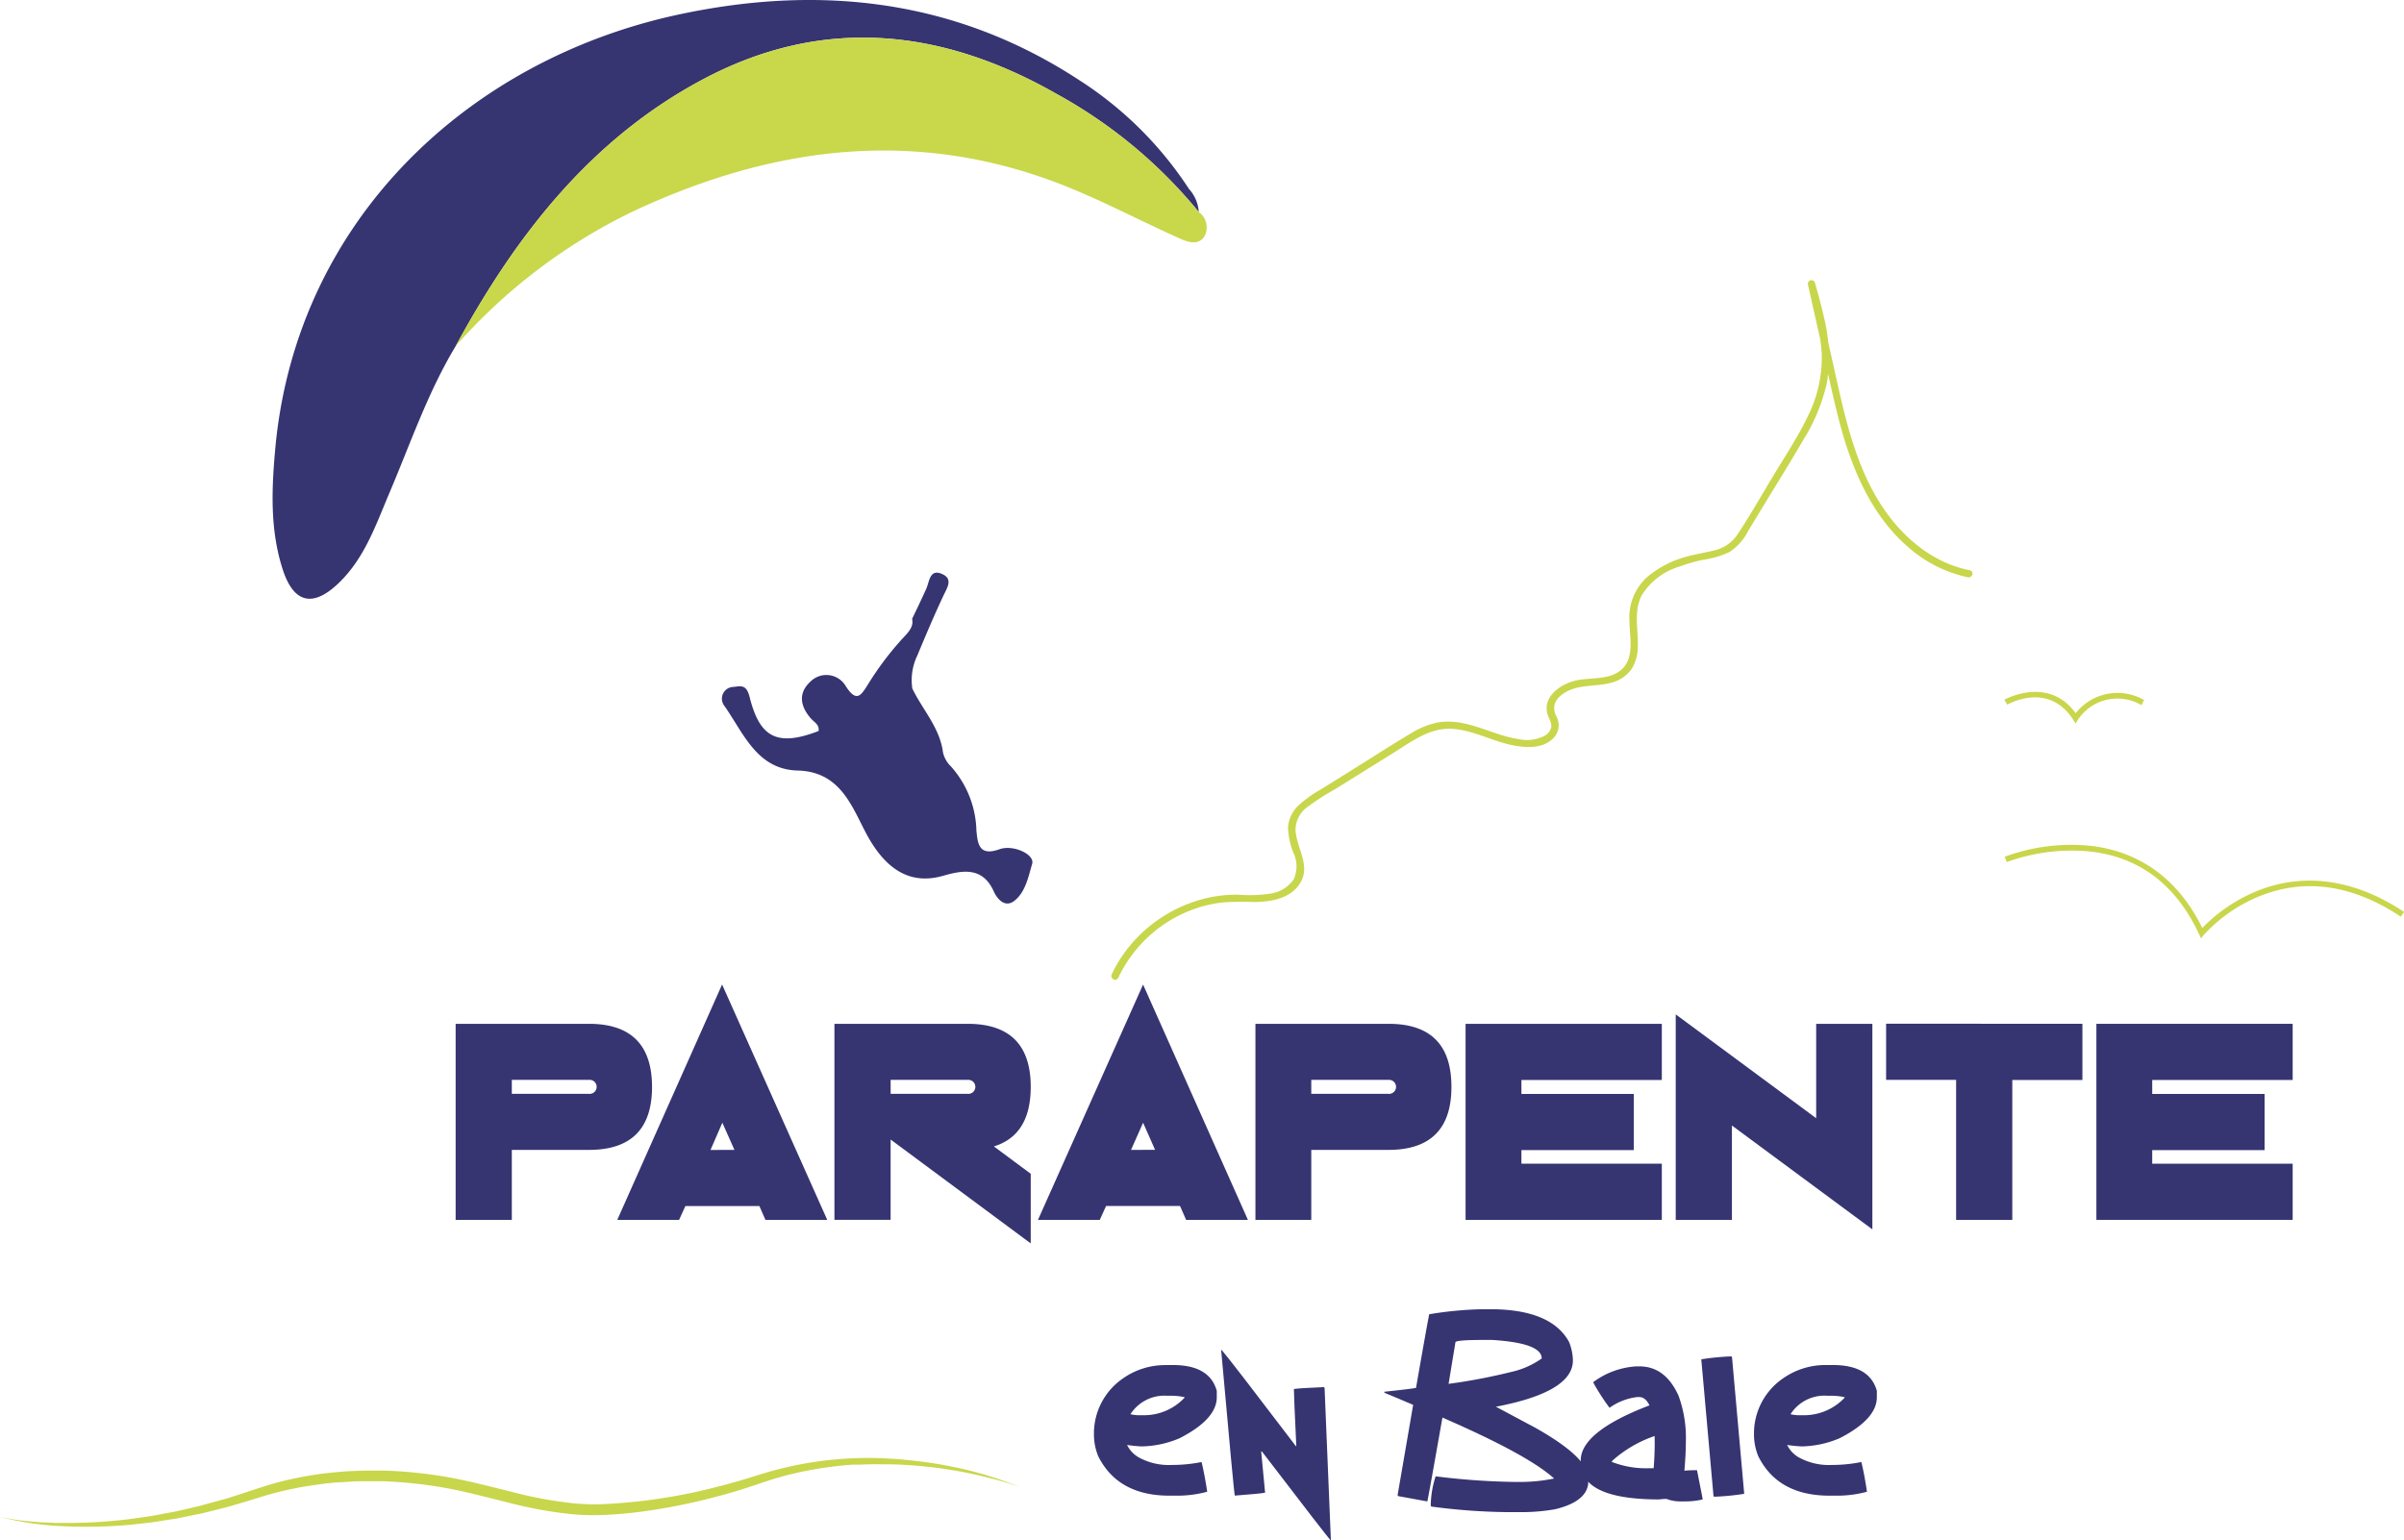
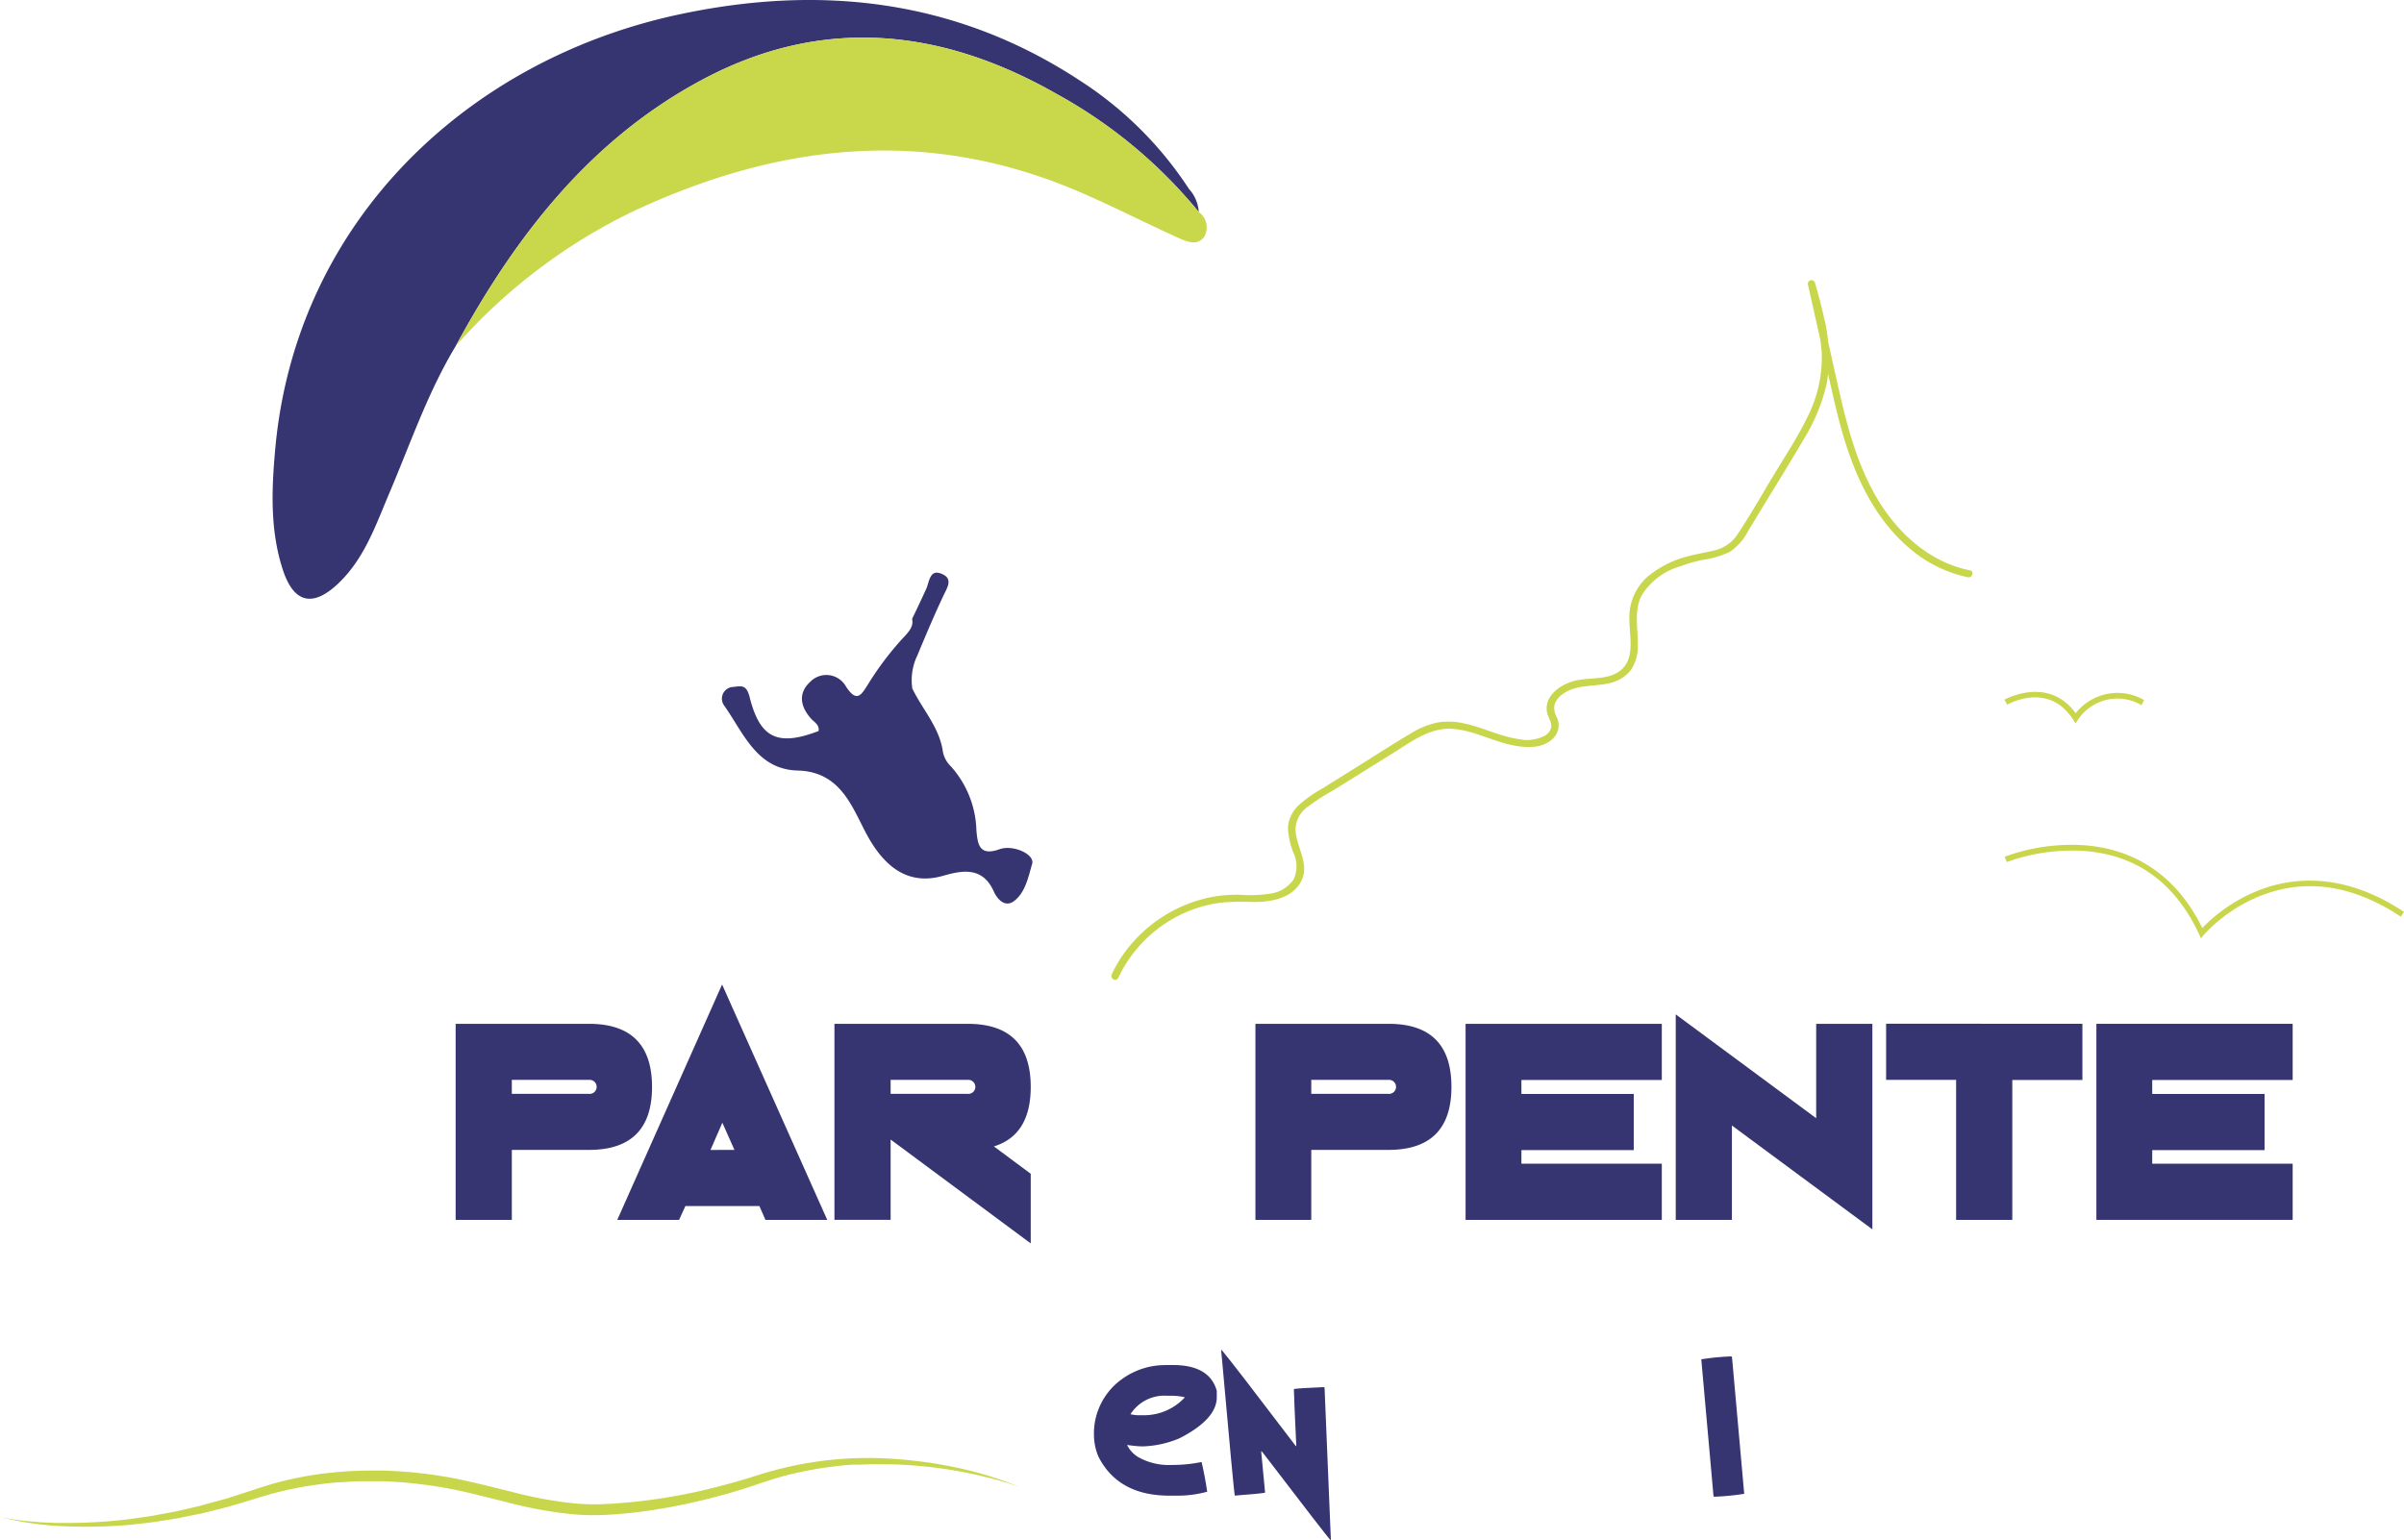
<svg xmlns="http://www.w3.org/2000/svg" width="220.382" height="141.218" viewBox="0 0 220.382 141.218">
  <g id="logo-svg" transform="translate(-0.01 -0.002)">
    <path id="Tracé_1" data-name="Tracé 1" d="M458.374,443.8l-.175-.376c-2.245-4.81-5.876-7.385-10.815-7.653a17.51,17.51,0,0,0-6.813,1.03l-.2-.489a17.762,17.762,0,0,1,7.019-1.066c3.466.18,8.178,1.658,11.1,7.6a14.888,14.888,0,0,1,4.939-3.358c3.013-1.246,7.812-1.926,13.554,1.885l-.294.438c-4.455-2.956-8.847-3.574-13.06-1.833a14.25,14.25,0,0,0-5.006,3.507Z" transform="translate(-256.588 -357.748)" fill="#c9d64b" />
    <path id="Tracé_2" data-name="Tracé 2" d="M446.85,410.881l-.227-.35c-2.245-3.5-5.886-1.463-6.041-1.375l-.263-.458c.041,0,4-2.25,6.54,1.241a4.879,4.879,0,0,1,6.267-1.21l-.232.474a4.34,4.34,0,0,0-5.824,1.329Z" transform="translate(-256.564 -344.535)" fill="#c9d64b" />
    <path id="Tracé_3" data-name="Tracé 3" d="M282,398.66a12.226,12.226,0,0,1,7.21-6.406,11.48,11.48,0,0,1,2.384-.515,23.093,23.093,0,0,1,2.8-.041c1.607,0,3.538-.319,4.372-1.89s-.458-3.131-.515-4.769a2.627,2.627,0,0,1,1.143-2.091,21.817,21.817,0,0,1,2.4-1.545l5.49-3.419c1.653-1.03,3.316-2.307,5.366-2.163,1.73.118,3.322.948,4.985,1.38,1.37.35,3.26.587,4.321-.6a1.7,1.7,0,0,0,.211-1.926,1.586,1.586,0,0,1-.154-1.133,1.885,1.885,0,0,1,.664-.86c1.334-1.03,3.09-.669,4.6-1.118a3.209,3.209,0,0,0,1.792-1.246,3.867,3.867,0,0,0,.561-2.06c.052-1.545-.4-3.239.366-4.692a6.09,6.09,0,0,1,3.435-2.621,15.064,15.064,0,0,1,2.178-.628,8.28,8.28,0,0,0,2.426-.716,4.975,4.975,0,0,0,1.7-1.905q.839-1.391,1.689-2.781c1.117-1.844,2.266-3.672,3.347-5.541a16.871,16.871,0,0,0,2.2-5.315,15.146,15.146,0,0,0-.3-6.082c-.227-1.03-.515-2.06-.8-3.059a.331.331,0,1,0-.639.175l1.612,7.184c.515,2.2.963,4.419,1.6,6.592,1.138,3.847,2.889,7.627,5.989,10.3a12.045,12.045,0,0,0,5.464,2.75c.412.082.592-.556.175-.639-3.651-.721-6.576-3.378-8.446-6.5-2.2-3.667-3.09-7.936-4.012-12.061l-1.746-7.787-.639.175a27.667,27.667,0,0,1,1.262,6.226,12.072,12.072,0,0,1-1.3,5.876c-.886,1.828-2.008,3.538-3.059,5.268-1.1,1.813-2.142,3.677-3.317,5.443a3.471,3.471,0,0,1-2.214,1.545c-.772.191-1.545.314-2.323.515a9.341,9.341,0,0,0-3.873,1.993,5.011,5.011,0,0,0-1.545,3.888c0,1.432.515,3.368-.685,4.486s-3.116.669-4.573,1.133c-1.267.4-2.693,1.5-2.245,3,.113.386.407.778.335,1.2a1.21,1.21,0,0,1-.618.783,3.517,3.517,0,0,1-2.338.3c-1.715-.242-3.28-1.061-4.964-1.426a6.415,6.415,0,0,0-2.426-.113,7.5,7.5,0,0,0-2.549,1.03c-1.823,1.081-3.6,2.24-5.4,3.358l-2.745,1.71a11.844,11.844,0,0,0-2.1,1.494,3.09,3.09,0,0,0-.989,2.014,6.828,6.828,0,0,0,.515,2.4,2.853,2.853,0,0,1,0,2.4,3.131,3.131,0,0,1-1.957,1.272,12.919,12.919,0,0,1-3.09.129,12.483,12.483,0,0,0-2.477.211,13.014,13.014,0,0,0-7.926,5.031,12.294,12.294,0,0,0-1.226,2.06c-.175.386.4.721.572.335Z" transform="translate(-179.478 -308.98)" fill="#c8d64b" />
    <path id="Tracé_4" data-name="Tracé 4" d="M148.836,316.509c-2.539,4.207-4.12,8.847-6.02,13.328-1.277,2.982-2.3,6.123-4.758,8.456-2.312,2.194-4.063,1.813-5.067-1.236-1.231-3.754-1.03-7.622-.669-11.484,2.06-20.744,17.782-35.374,37.017-39.474,12.962-2.765,25.348-1.37,36.651,6.03a33.711,33.711,0,0,1,10.058,9.975,3.45,3.45,0,0,1,.9,2.117,44.573,44.573,0,0,0-13.014-10.815c-10.593-6.046-21.547-7.21-32.583-1.267C161.1,297.64,154.279,306.482,148.836,316.509Z" transform="translate(-107.045 -284.78)" fill="#363471" />
    <path id="Tracé_5" data-name="Tracé 5" d="M164.65,319.761c5.443-10.027,12.262-18.869,22.51-24.374,11.036-5.922,21.99-4.779,32.583,1.267a44.466,44.466,0,0,1,13.014,10.815,1.73,1.73,0,0,1,.515,2.256c-.572.87-1.581.484-2.317.149-3.131-1.406-6.18-2.992-9.332-4.331-13.807-5.876-27.294-4.393-40.632,1.833A51.36,51.36,0,0,0,164.65,319.761Z" transform="translate(-122.859 -288.032)" fill="#c9d74b" />
    <path id="Tracé_6" data-name="Tracé 6" d="M229.374,397.747c0-.165.036-.324.052-.484.922,1.993,2.549,3.636,2.863,5.938a2.518,2.518,0,0,0,.716,1.308,9.162,9.162,0,0,1,2.354,5.912c.118,1.159.216,2.39,2.122,1.7,1.262-.448,3.25.479,2.987,1.344-.33,1.1-.608,2.693-1.741,3.466-.793.515-1.468-.252-1.772-.932-1.03-2.292-2.863-1.952-4.666-1.437-3.131.891-5.253-.767-6.808-3.476-1.427-2.5-2.369-6.066-6.489-6.18-3.8-.088-5-3.5-6.793-6.01a1.076,1.076,0,0,1,.875-1.658c.7-.067,1.2-.268,1.5.953.922,3.651,2.482,4.568,6.314,3.09.1-.587-.417-.819-.711-1.159-.973-1.112-1.169-2.323-.057-3.347a2.06,2.06,0,0,1,3.28.422c.978,1.493,1.38.824,2.014-.185a28.024,28.024,0,0,1,2.9-3.909c.484-.577,1.262-1.174,1.174-1.926-.046-.376.057-.221,0-.232.654-1.349.86-1.808,1.262-2.678.314-.68.309-1.957,1.545-1.344.917.453.376,1.236.036,1.952-.85,1.808-1.627,3.651-2.395,5.495a5.2,5.2,0,0,0-.463,2.941" transform="translate(-145.838 -334.244)" fill="#363471" />
    <path id="Tracé_7" data-name="Tracé 7" d="M176.979,547.056a27.67,27.67,0,0,0-2.843-.85c-.958-.242-1.921-.453-2.894-.623a41.02,41.02,0,0,0-5.876-.6c-.984,0-1.967-.031-2.951.026h-.731l-.736.057c-.484.052-.973.1-1.457.17-.973.124-1.936.309-2.894.515-.474.118-.953.216-1.421.36l-.706.2-.7.227c-.458.144-.937.314-1.411.469l-.711.232-.716.221c-.953.283-1.921.541-2.889.778a53,53,0,0,1-5.912,1.107c-.994.124-1.988.216-2.992.268a22.161,22.161,0,0,1-3.038-.046,38.368,38.368,0,0,1-5.917-1.061l-2.884-.721c-.958-.232-1.911-.453-2.874-.628a41.6,41.6,0,0,0-5.824-.628h-1.468c-.515,0-.978,0-1.463.036s-.978.057-1.463.088l-.731.072-.36.046-.36.052a31.442,31.442,0,0,0-5.711,1.272l-1.432.433-.716.211-.36.108-.36.093-1.452.366-.721.18-.736.144-1.463.3c-.515.088-.984.154-1.478.232-.978.175-1.972.258-2.961.371a45.316,45.316,0,0,1-5.969.124,27.941,27.941,0,0,1-5.881-.855,22.669,22.669,0,0,0,2.935.427l.736.062.742.036c.247,0,.515.031.736.031h.762a47.072,47.072,0,0,0,5.9-.345c.973-.144,1.952-.252,2.92-.453.484-.093.968-.17,1.452-.273l1.437-.33.721-.17.711-.2L104,548.2l.355-.1.35-.113.706-.227,1.4-.458c.953-.314,1.911-.618,2.889-.845s1.967-.427,2.961-.561l.371-.057.376-.041.747-.082c.515-.041,1-.093,1.5-.113s1-.041,1.5-.051h1.488a41.634,41.634,0,0,1,5.979.613c1.978.36,3.9.87,5.819,1.339a37.321,37.321,0,0,0,5.758,1.061,20.183,20.183,0,0,0,2.9.052c.978-.046,1.952-.134,2.93-.237a51.638,51.638,0,0,0,5.8-.984q1.437-.335,2.853-.731l.711-.2.706-.211c.474-.144.932-.3,1.421-.443a33.051,33.051,0,0,1,11.845-1.334c1,.057,1.988.17,2.977.3s1.962.314,2.935.515A33.563,33.563,0,0,1,176.979,547.056Z" transform="translate(-83.51 -410.697)" fill="#c8d64b" />
    <path id="Tracé_8" data-name="Tracé 8" d="M182.634,472.873q0,5.778-5.783,5.778H169.78v6.417h-5.15V467.09h12.21Q182.629,467.09,182.634,472.873Zm-5.783.639a.644.644,0,1,0,0-1.282H169.78v1.282Z" transform="translate(-122.85 -373.202)" fill="#363471" />
    <path id="Tracé_9" data-name="Tracé 9" d="M206.429,480.4h-6.782l-.582,1.272H193.4l9.61-21.588,9.641,21.588h-5.665Zm-2.287-5.15-1.107-2.492-1.087,2.5Z" transform="translate(-136.804 -369.802)" fill="#363471" />
    <path id="Tracé_10" data-name="Tracé 10" d="M250.054,472.873q0,4.419-3.378,5.459l3.378,2.508v6.386L237.21,477.7v7.364h-5.15V467.09h12.205Q250.054,467.09,250.054,472.873Zm-5.783.639a.644.644,0,1,0,0-1.282h-7.06v1.282Z" transform="translate(-155.554 -373.202)" fill="#363471" />
-     <path id="Tracé_11" data-name="Tracé 11" d="M281.314,480.406h-6.782l-.577,1.272H268.29l9.635-21.578,9.61,21.578H281.87Zm-2.287-5.15-1.1-2.487-1.107,2.493Z" transform="translate(-173.126 -369.812)" fill="#363471" />
    <path id="Tracé_12" data-name="Tracé 12" d="M324.968,472.873q0,5.778-5.783,5.778h-7.066v6.417H307V467.09h12.205Q324.973,467.09,324.968,472.873Zm-5.783.639a.644.644,0,1,0,0-1.282h-7.066v1.282Z" transform="translate(-191.901 -373.202)" fill="#363471" />
    <path id="Tracé_13" data-name="Tracé 13" d="M362.4,467.09v5.15H349.529v1.282h10.3v5.15h-10.3v1.246H362.4v5.15H344.41V467.09Z" transform="translate(-210.046 -373.202)" fill="#363471" />
    <path id="Tracé_14" data-name="Tracé 14" d="M386.97,475.6v8.652h-5.15V465.41l12.875,9.522v-8.657h5.15v18.848Z" transform="translate(-228.19 -372.387)" fill="#363471" />
    <path id="Tracé_15" data-name="Tracé 15" d="M437.264,467.08v5.15h-6.427v12.828h-5.15V472.22H419.27v-5.15Z" transform="translate(-246.354 -373.193)" fill="#363471" />
    <path id="Tracé_16" data-name="Tracé 16" d="M474.694,467.09v5.15H461.819v1.282h10.3v5.15h-10.3v1.246h12.875v5.15H456.7V467.09Z" transform="translate(-264.508 -373.202)" fill="#363471" />
    <path id="Tracé_17" data-name="Tracé 17" d="M284.775,527.85h.716q3.368,0,4.022,2.369v.582q0,2.008-3.394,3.754a9.267,9.267,0,0,1-3.486.757,12,12,0,0,1-1.344-.134,2.643,2.643,0,0,0,1.03,1.118,5.711,5.711,0,0,0,3.09.716h.134a13.681,13.681,0,0,0,2.575-.268c.175.721.355,1.633.515,2.724a10.441,10.441,0,0,1-2.863.361h-.592q-4.712,0-6.525-3.6a5.248,5.248,0,0,1-.4-1.921v-.36a6.127,6.127,0,0,1,2.729-4.918,6.7,6.7,0,0,1,3.8-1.174Zm-3.172,4.511a3.4,3.4,0,0,0,.85.093h.4a5.093,5.093,0,0,0,3.708-1.612V530.8a5.607,5.607,0,0,0-1.251-.134h-.355A3.688,3.688,0,0,0,281.6,532.361Z" transform="translate(-177.957 -402.672)" fill="#363471" />
    <path id="Tracé_18" data-name="Tracé 18" d="M300.9,525.18h.051q.994,1.174,6.793,8.806h.046c-.149-3.064-.221-4.8-.221-5.232.288-.051,1.21-.108,2.771-.175l.041.088.577,13.93h-.041q-.191-.144-6.262-8.09l-.088-.046.361,3.8c-.283.062-1.21.149-2.776.268Q302.069,538.292,300.9,525.18Z" transform="translate(-188.943 -401.377)" fill="#363471" />
-     <path id="Tracé_19" data-name="Tracé 19" d="M338.8,517.91h.85q5.6,0,7.241,3a4.831,4.831,0,0,1,.355,1.694q0,2.9-7.06,4.249l3.6,1.921q4.872,2.74,4.872,4.635v.268q0,1.839-3.038,2.575a17.99,17.99,0,0,1-3.172.268h-.984a56.539,56.539,0,0,1-7.21-.515l-.041-.088a9.059,9.059,0,0,1,.448-2.683,64.038,64.038,0,0,0,7.241.515h.309a15.351,15.351,0,0,0,3.311-.314q-2.395-2.178-10.238-5.588-1.3,7.385-1.385,7.689l-2.683-.489-.041-.093,1.426-8.271q-1.19-.515-2.637-1.112v-.093q2.575-.273,2.9-.355,1.071-6.133,1.21-6.751a33.884,33.884,0,0,1,4.717-.458Zm-2.951,6.839h.046a52.262,52.262,0,0,0,5.629-1.071,7.744,7.744,0,0,0,2.863-1.251q0-1.421-4.558-1.7h-.716c-1.761,0-2.637.072-2.637.221Z" transform="translate(-203.042 -397.851)" fill="#363471" />
-     <path id="Tracé_20" data-name="Tracé 20" d="M369.983,528.09h.314q2.359,0,3.574,2.678a11.252,11.252,0,0,1,.675,4.249c0,.731-.046,1.607-.134,2.637h.041c.3-.031.675-.046,1.117-.046.33,1.694.515,2.575.515,2.683a6.9,6.9,0,0,1-1.612.18h-.489a3.44,3.44,0,0,1-1.205-.227,5.257,5.257,0,0,0-.675.046q-5.855,0-6.927-2.235a2.451,2.451,0,0,1-.268-1.071v-.268q0-2.642,6.3-5.052c-.247-.515-.561-.762-.942-.762H370.1a5.437,5.437,0,0,0-2.549.984,20.263,20.263,0,0,1-1.473-2.276v-.093A7.346,7.346,0,0,1,369.983,528.09Zm-2.235,8.755a8.635,8.635,0,0,0,3.486.582h.36a27.546,27.546,0,0,0,.088-2.951,11.237,11.237,0,0,0-3.888,2.276Z" transform="translate(-219.989 -402.788)" fill="#363471" />
    <path id="Tracé_21" data-name="Tracé 21" d="M389.141,526.31l.046.088,1.117,12.514a22.58,22.58,0,0,1-2.771.268l-.046-.088-1.118-12.514a22.715,22.715,0,0,1,2.771-.268Z" transform="translate(-230.397 -401.925)" fill="#363471" />
-     <path id="Tracé_22" data-name="Tracé 22" d="M402.275,527.85h.716q3.363,0,4.022,2.369v.582q0,2.008-3.4,3.754a9.267,9.267,0,0,1-3.486.757,12,12,0,0,1-1.339-.134,2.632,2.632,0,0,0,1.03,1.118,5.711,5.711,0,0,0,3.09.716h.134a13.588,13.588,0,0,0,2.549-.268c.18.721.355,1.633.515,2.724a10.433,10.433,0,0,1-2.858.361h-.572q-4.722,0-6.525-3.6a5.247,5.247,0,0,1-.4-1.921v-.36a6.13,6.13,0,0,1,2.724-4.918A6.737,6.737,0,0,1,402.275,527.85Zm-3.172,4.511a3.383,3.383,0,0,0,.845.093h.407a5.114,5.114,0,0,0,3.708-1.612V530.8a5.662,5.662,0,0,0-1.251-.134h-.355A3.677,3.677,0,0,0,399.1,532.361Z" transform="translate(-234.946 -402.672)" fill="#363471" />
  </g>
</svg>